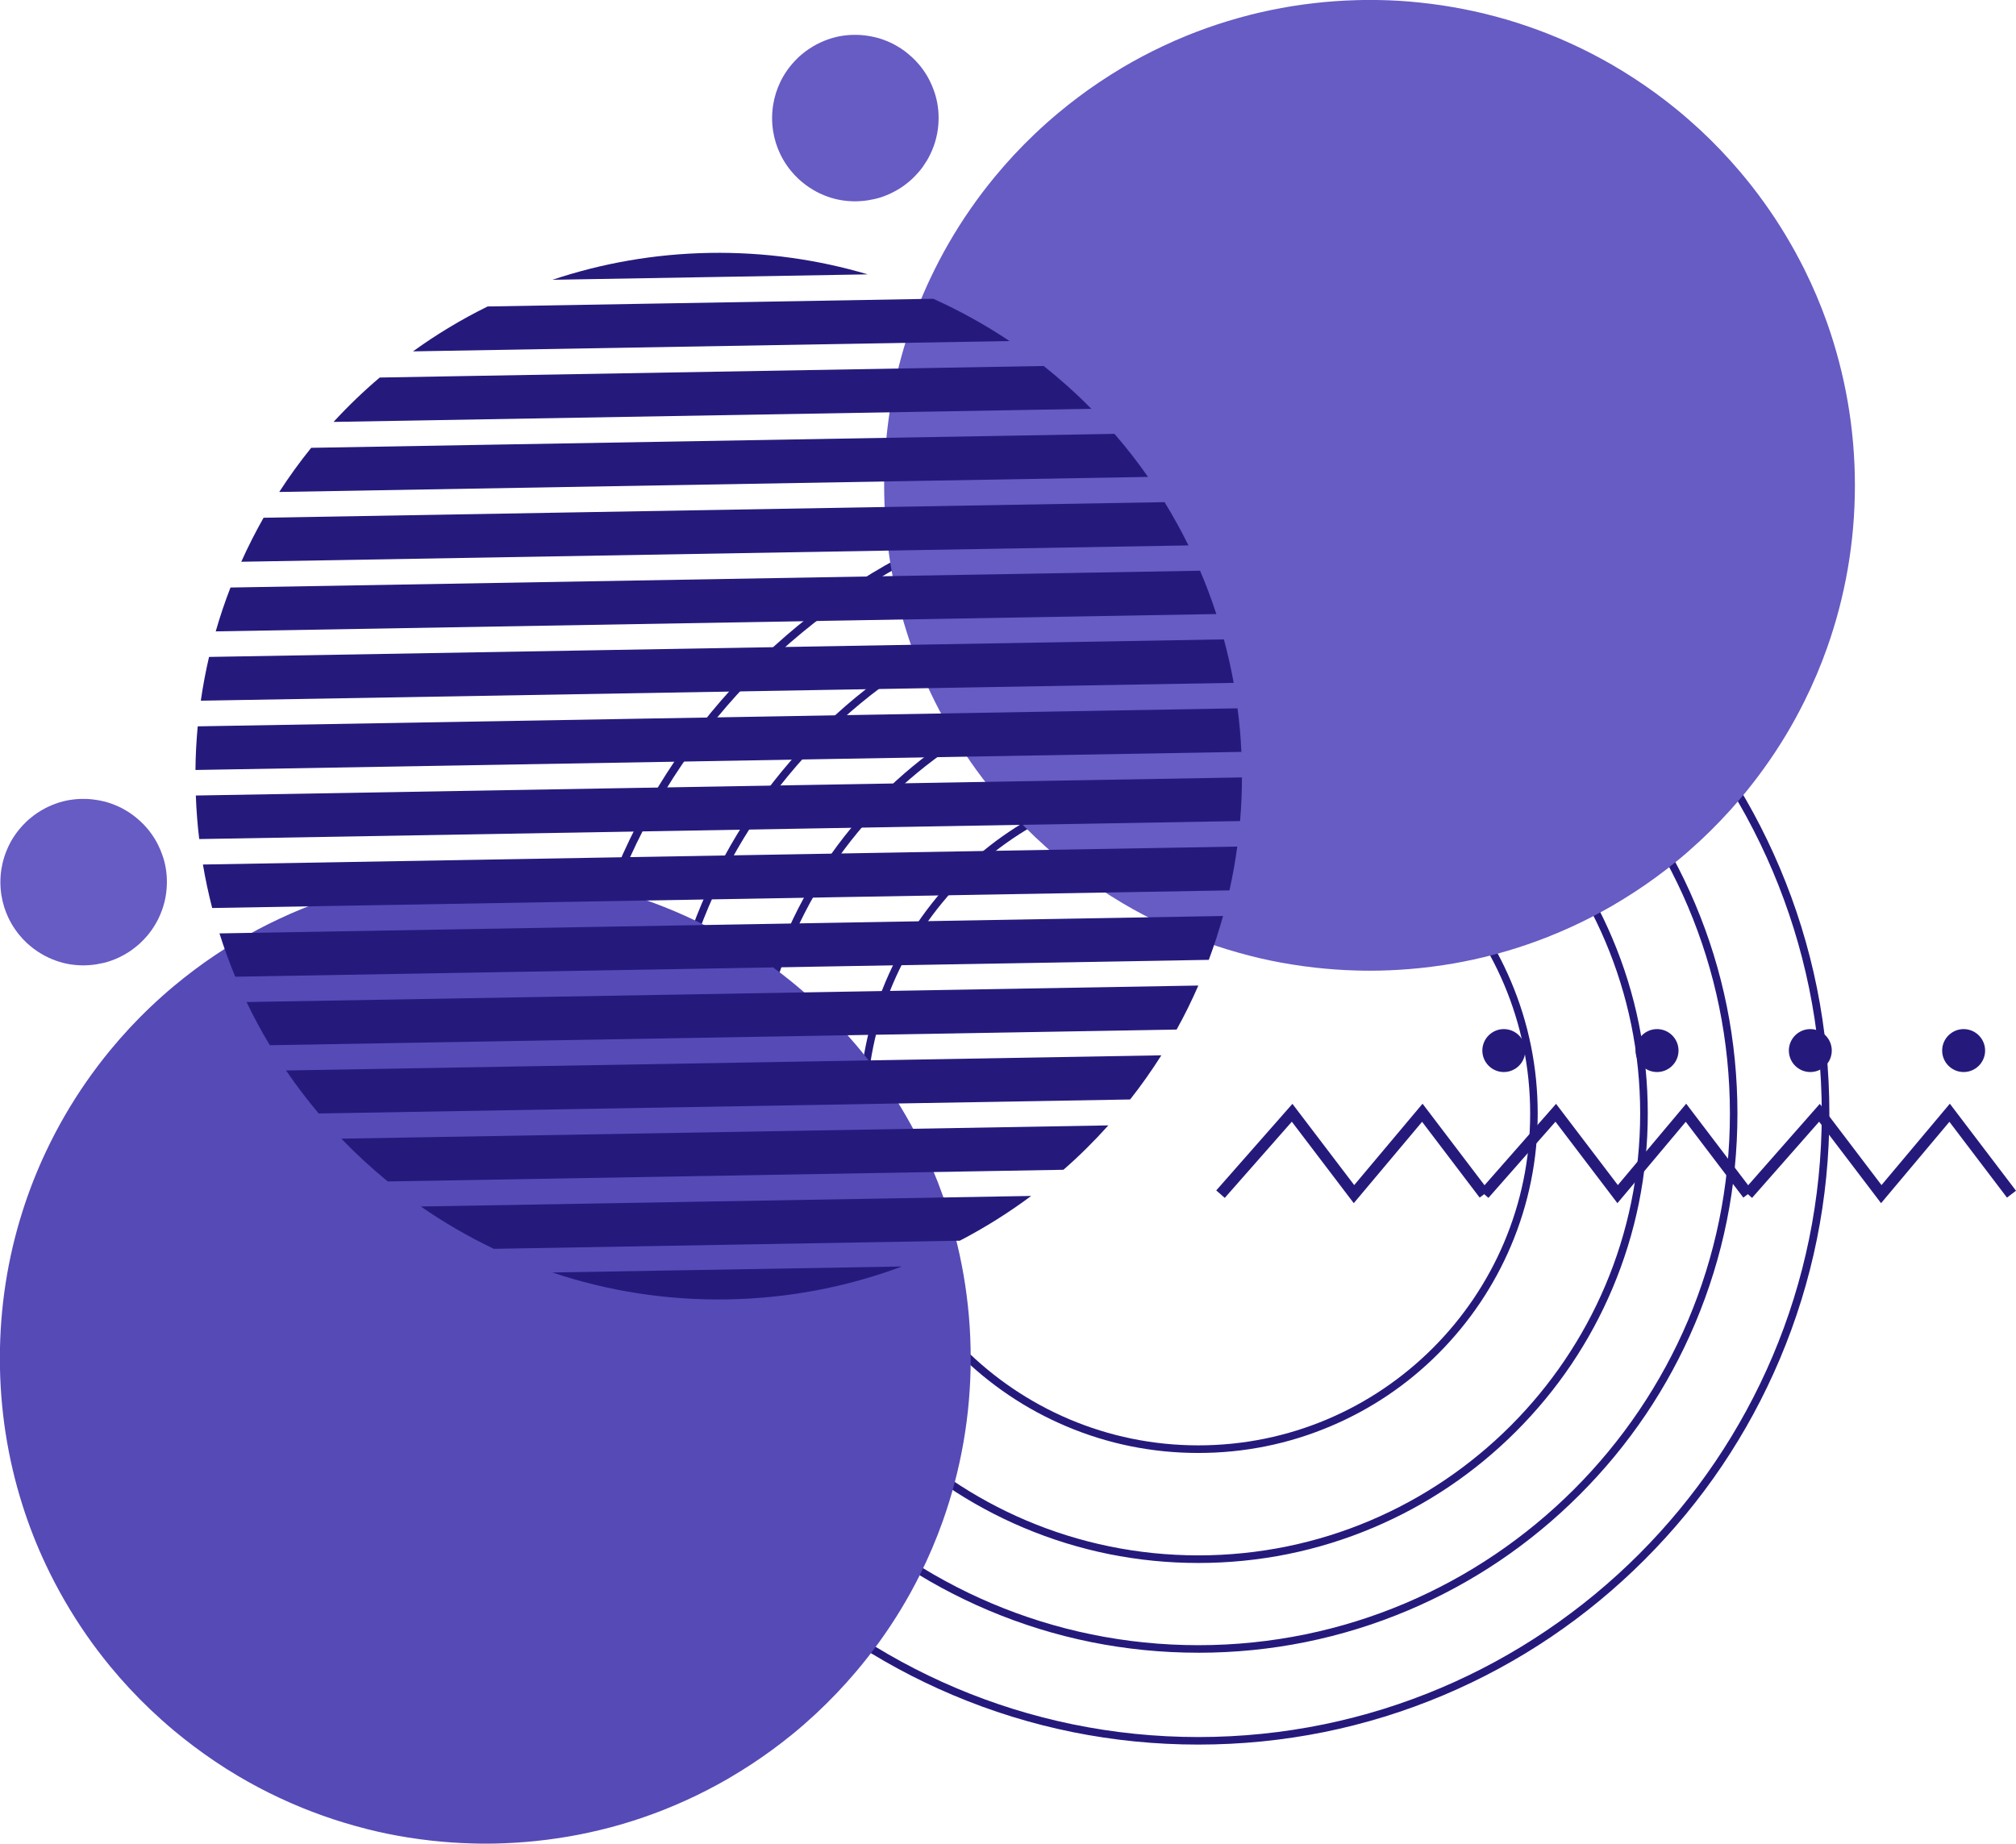
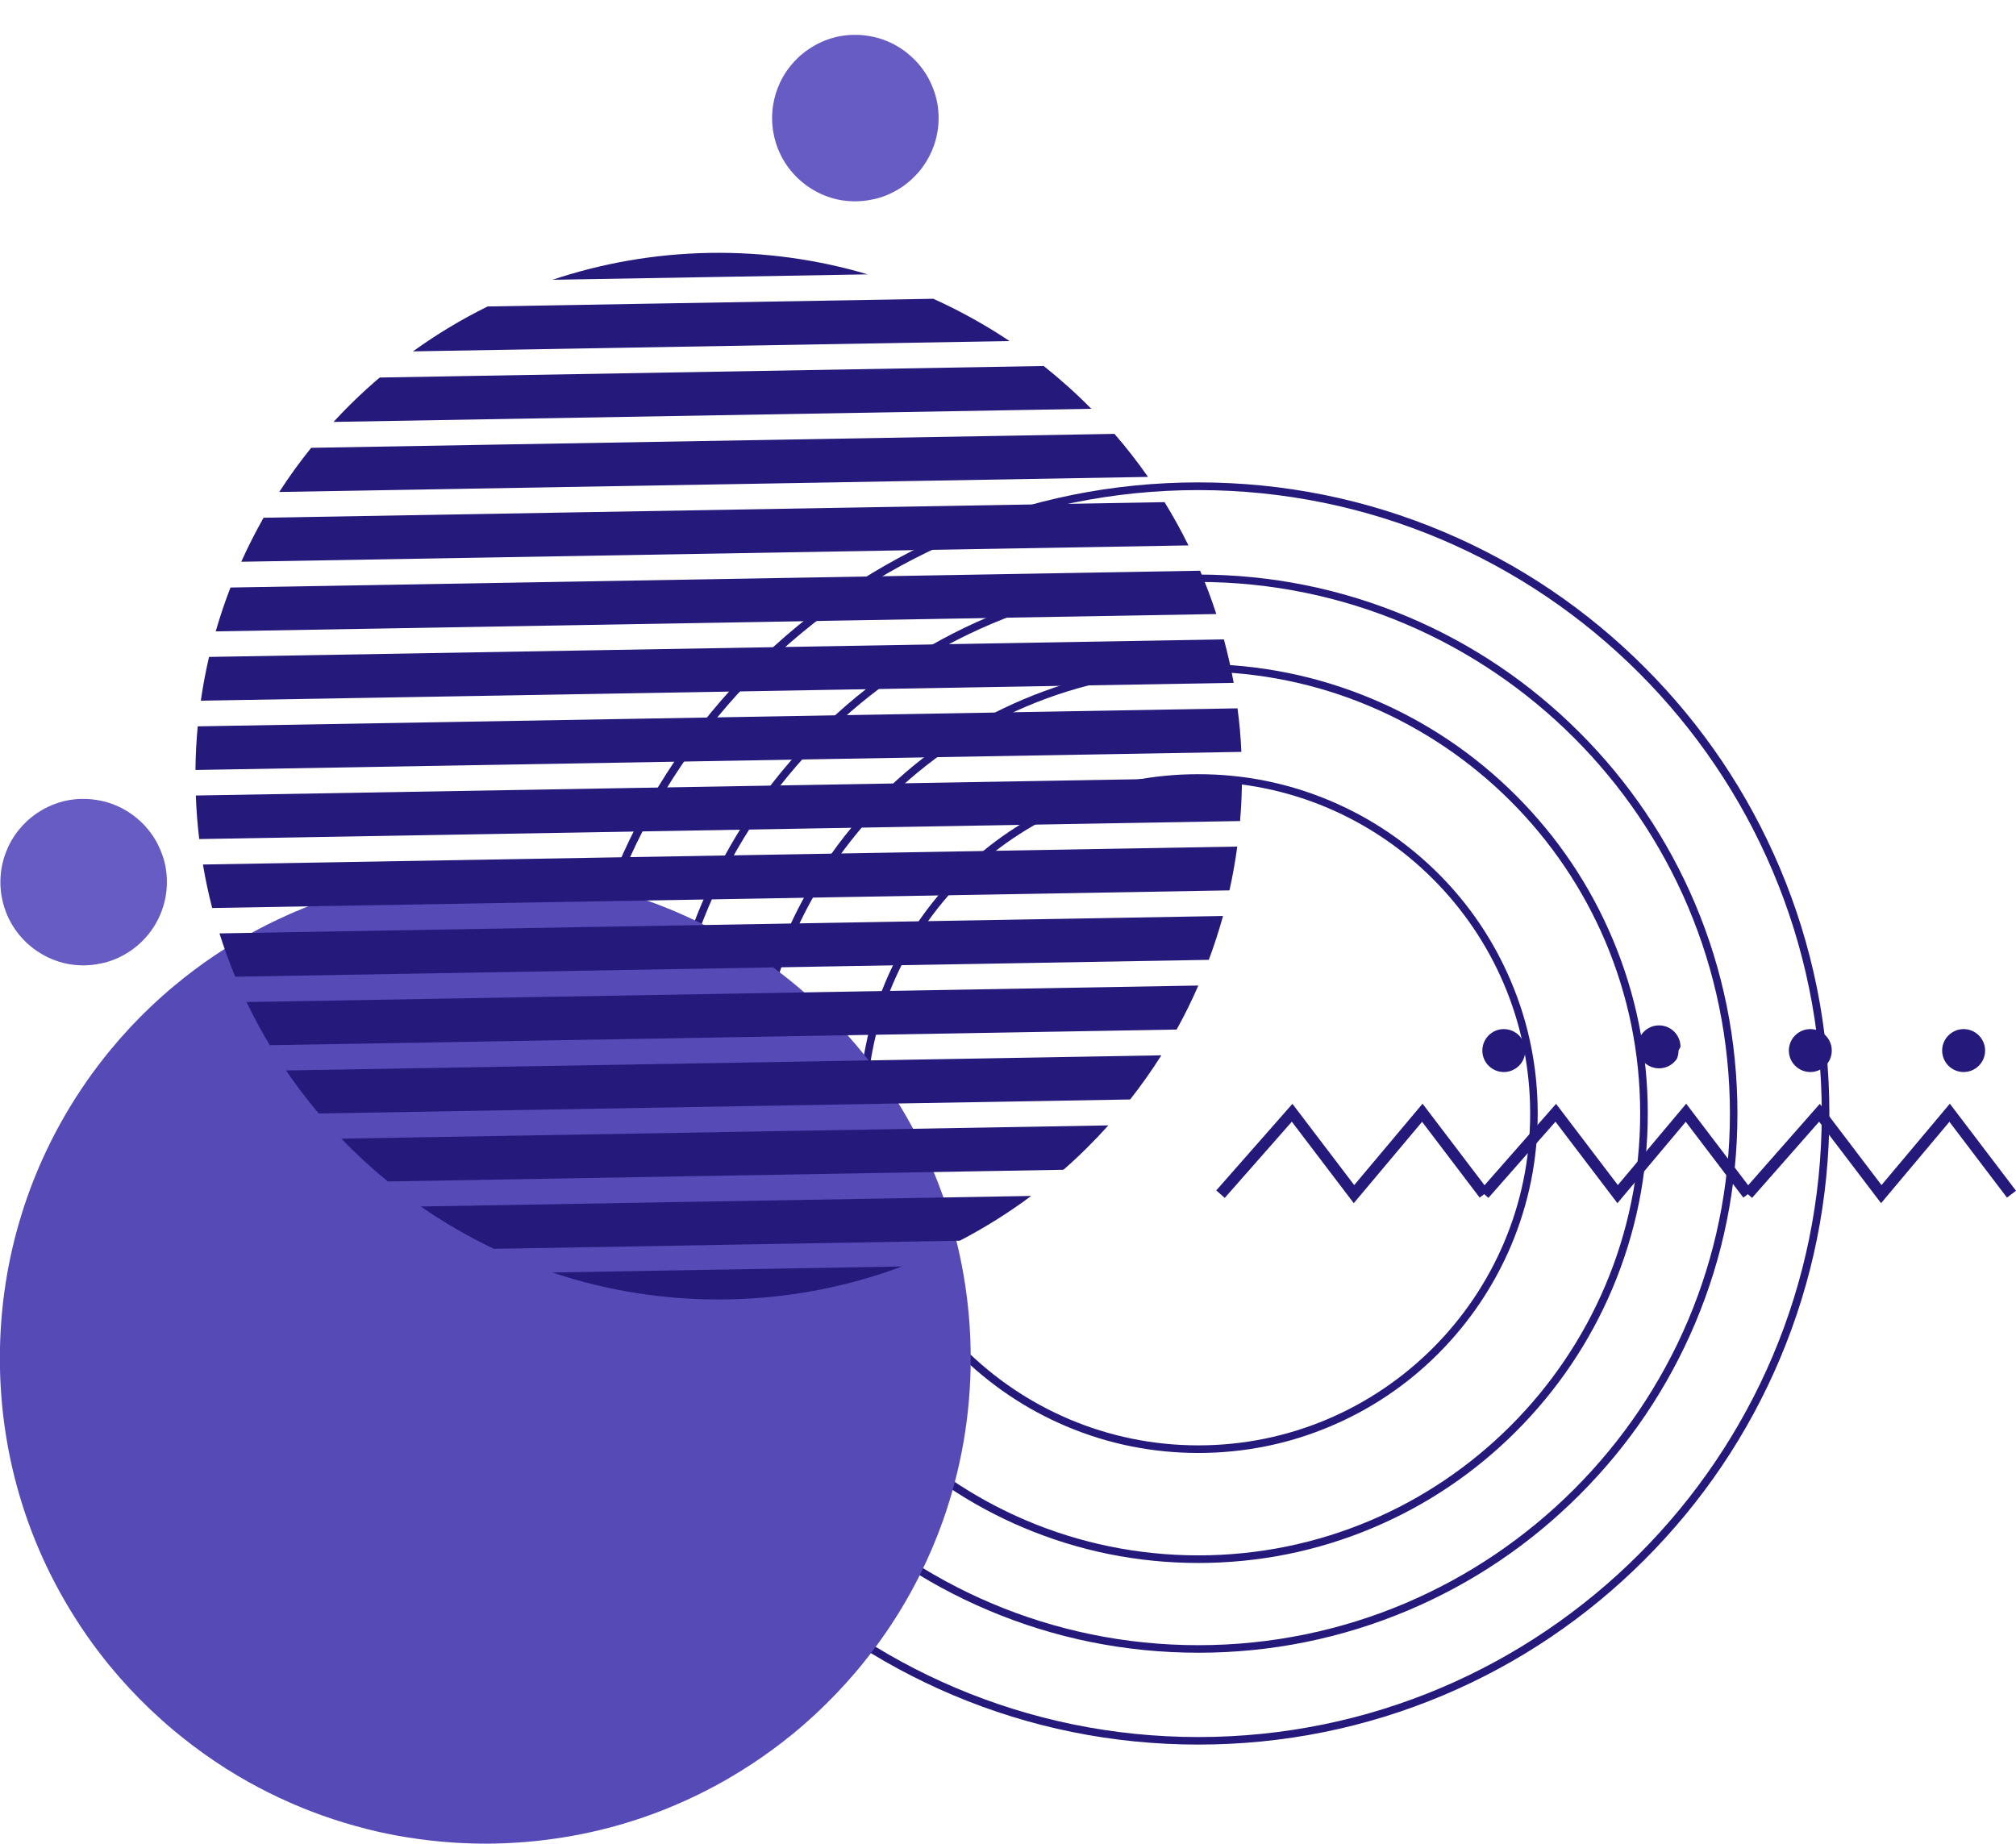
<svg xmlns="http://www.w3.org/2000/svg" id="Layer_2" data-name="Layer 2" viewBox="0 0 1185 1083.92">
  <defs>
    <style> .cls-1 { clip-path: url(#clippath-2); } .cls-2 { fill: none; } .cls-2, .cls-3, .cls-4, .cls-5 { stroke-width: 0px; } .cls-6 { clip-path: url(#clippath-1); } .cls-7 { clip-path: url(#clippath); } .cls-3 { fill: #675bc4; } .cls-4 { fill: #251a7c; } .cls-5 { fill: #564ab7; } </style>
    <clipPath id="clippath">
      <rect class="cls-2" y="469.32" width="99.17" height="98.67" />
    </clipPath>
    <clipPath id="clippath-1">
      <rect class="cls-2" y="511.98" width="571.17" height="571.94" />
    </clipPath>
    <clipPath id="clippath-2">
      <rect class="cls-2" x="1024.5" y="647.98" width="160.5" height="60" />
    </clipPath>
  </defs>
  <g id="Layer_1-2" data-name="Layer 1">
    <path class="cls-4" d="m704.38,1025.59c-50.05,0-98.63-9.79-144.38-29.15-44.16-18.69-83.84-45.45-117.9-79.52-34.06-34.06-60.81-73.76-79.5-117.92-19.35-45.71-29.14-94.31-29.14-144.41s9.79-98.65,29.14-144.41c18.69-44.17,45.44-83.86,79.5-117.92,34.06-34.07,73.74-60.82,117.9-79.52,45.7-19.36,94.29-29.15,144.38-29.15s98.63,9.79,144.38,29.15c44.16,18.69,83.84,45.45,117.9,79.52,34.06,34.06,60.81,73.76,79.5,117.92,19.35,45.71,29.14,94.31,29.14,144.41s-9.79,98.65-29.14,144.41c-18.69,44.17-45.44,83.86-79.5,117.92-34.06,34.07-73.74,60.82-117.9,79.52-45.7,19.31-94.29,29.15-144.38,29.15Zm0-737.48c-202.05,0-366.45,164.44-366.45,366.53s164.4,366.52,366.45,366.52,366.45-164.43,366.45-366.52-164.35-366.53-366.45-366.53Z" />
    <path class="cls-4" d="m704.38,971.59c-42.78,0-84.28-8.38-123.34-24.9-37.73-15.95-71.61-38.81-100.71-67.91-29.1-29.1-51.95-62.99-67.9-100.73-16.52-39.07-24.89-80.58-24.89-123.37s8.37-84.3,24.89-123.37c15.94-37.74,38.8-71.63,67.9-100.73,29.1-29.1,62.98-51.96,100.71-67.91,39.06-16.52,80.56-24.9,123.34-24.9s84.28,8.38,123.34,24.9c37.73,15.95,71.61,38.81,100.71,67.91,29.1,29.1,51.99,62.95,67.94,100.69,16.52,39.07,24.89,80.58,24.89,123.38s-8.38,84.3-24.89,123.37c-15.95,37.74-38.8,71.63-67.9,100.73-29.1,29.1-62.98,51.96-100.71,67.91-39.11,16.53-80.61,24.94-123.39,24.94Zm0-629.48c-172.29,0-312.46,140.2-312.46,312.53s140.17,312.52,312.46,312.52,312.46-140.2,312.46-312.52-140.17-312.53-312.46-312.53Z" />
    <path class="cls-4" d="m704.38,918.83c-35.65,0-70.24-7-102.84-20.78-31.45-13.29-59.7-32.34-83.97-56.61-24.27-24.28-43.31-52.54-56.6-83.99-13.78-32.56-20.77-67.16-20.77-102.86s6.99-70.26,20.77-102.86c13.29-31.45,32.33-59.71,56.6-83.99,24.27-24.28,52.53-43.32,83.97-56.61,32.55-13.78,67.14-20.78,102.84-20.78s70.24,7,102.84,20.78c31.45,13.29,59.7,32.34,83.97,56.61,24.27,24.28,43.31,52.54,56.6,83.99,13.78,32.56,20.77,67.16,20.77,102.86s-6.99,70.26-20.77,102.86c-13.29,31.45-32.33,59.71-56.6,83.99-24.27,24.28-52.53,43.32-83.97,56.61-32.55,13.78-67.14,20.78-102.84,20.78Zm0-524.01c-143.23,0-259.71,116.55-259.71,259.77s116.53,259.77,259.71,259.77,259.71-116.55,259.71-259.77c.04-143.21-116.48-259.77-259.71-259.77Z" />
    <path class="cls-4" d="m704.38,854.16c-26.93,0-53.06-5.27-77.64-15.68-23.74-10.05-45.08-24.45-63.42-42.74-18.33-18.3-32.68-39.65-42.74-63.44-10.41-24.58-15.68-50.72-15.68-77.65s5.27-53.07,15.68-77.66c10.06-23.74,24.45-45.1,42.74-63.44,18.29-18.34,39.64-32.69,63.42-42.74,24.58-10.41,50.71-15.68,77.64-15.68s53.06,5.27,77.64,15.68c23.74,10.05,45.08,24.45,63.42,42.74,18.33,18.3,32.68,39.65,42.74,63.44,10.41,24.58,15.68,50.72,15.68,77.66s-5.27,53.07-15.68,77.65c-10.06,23.74-24.45,45.1-42.74,63.44-18.29,18.34-39.64,32.69-63.42,42.74-24.58,10.41-50.71,15.68-77.64,15.68Zm0-394.65c-107.54,0-195.05,87.53-195.05,195.09s87.51,195.09,195.05,195.09,195.05-87.53,195.05-195.09c.05-107.56-87.47-195.09-195.05-195.09Z" />
-     <path class="cls-3" d="m1090.31,285.37c0,33.44-5.76,65.52-16.3,95.33-3.85,10.9-8.37,21.48-13.46,31.72-6.86,13.82-14.83,26.98-23.78,39.38-4.39,6.11-9.04,12.05-13.91,17.81-7.44,8.77-15.37,17.06-23.79,24.9-4.52,4.17-9.12,8.24-13.91,12.09-7.61,6.2-15.54,12.01-23.78,17.41-4.56,2.96-9.17,5.84-13.91,8.59-7.71,4.43-15.64,8.55-23.79,12.27-4.56,2.08-9.21,4.07-13.91,5.93-7.75,3.06-15.68,5.8-23.78,8.2-4.6,1.37-9.21,2.61-13.91,3.72-7.8,1.86-15.72,3.46-23.79,4.65-4.6.71-9.26,1.29-13.91,1.77-7.84.8-15.77,1.29-23.78,1.46-1.86.05-3.72.05-5.62.05-2.79,0-5.54-.05-8.28-.14-8.02-.22-15.94-.8-23.78-1.68-4.7-.53-9.3-1.15-13.91-1.91-8.06-1.29-15.98-2.92-23.78-4.92-4.69-1.2-9.3-2.48-13.91-3.9-8.1-2.48-15.99-5.32-23.78-8.46-4.7-1.91-9.35-3.94-13.91-6.11-8.15-3.81-16.07-8.02-23.78-12.58-4.74-2.79-9.34-5.71-13.91-8.82-8.24-5.54-16.17-11.52-23.78-17.85-4.79-3.99-9.39-8.15-13.91-12.41-8.41-8.02-16.39-16.57-23.78-25.56-4.87-5.94-9.52-12.05-13.91-18.39-8.99-12.98-16.96-26.71-23.78-41.15-5.41-11.43-10.06-23.3-13.91-35.53-8.55-27.11-13.16-55.99-13.16-85.94s4.6-58.83,13.16-85.94c3.85-12.22,8.5-24.1,13.91-35.53,6.78-14.4,14.74-28.18,23.78-41.16,4.39-6.33,9.04-12.45,13.91-18.38,7.4-8.99,15.32-17.54,23.78-25.56,4.52-4.3,9.12-8.42,13.91-12.4,7.61-6.34,15.54-12.32,23.78-17.85,4.56-3.06,9.17-5.98,13.91-8.81,7.71-4.56,15.64-8.77,23.78-12.58,4.56-2.17,9.21-4.21,13.91-6.11,7.75-3.15,15.68-5.98,23.78-8.46,4.6-1.42,9.21-2.7,13.91-3.9,7.8-1.95,15.72-3.59,23.78-4.92,4.61-.75,9.26-1.37,13.91-1.9,7.84-.89,15.77-1.46,23.78-1.69,2.74-.09,5.54-.13,8.28-.13,1.86,0,3.77,0,5.62.04,8.02.14,15.94.62,23.78,1.46,4.65.49,9.3,1.06,13.91,1.77,8.02,1.24,15.95,2.79,23.79,4.65,4.69,1.15,9.3,2.4,13.91,3.72,8.06,2.39,15.99,5.14,23.78,8.19,4.7,1.86,9.35,3.81,13.91,5.94,8.15,3.72,16.08,7.84,23.79,12.27,4.74,2.74,9.34,5.58,13.91,8.59,8.24,5.41,16.17,11.21,23.78,17.41,4.79,3.9,9.39,7.93,13.91,12.09,8.42,7.8,16.34,16.12,23.79,24.9,4.87,5.76,9.52,11.7,13.91,17.81,8.95,12.41,16.88,25.61,23.78,39.39,5.09,10.23,9.61,20.82,13.46,31.71,10.54,29.9,16.3,62.02,16.3,95.42Z" />
    <g class="cls-7">
      <path class="cls-3" d="m98.1,518.42c0,5.76-.97,11.25-2.79,16.39-.67,1.86-1.42,3.68-2.3,5.45-1.2,2.39-2.57,4.65-4.08,6.78-.75,1.06-1.55,2.08-2.39,3.06-1.29,1.51-2.66,2.93-4.07,4.26-.76.71-1.55,1.42-2.4,2.08-1.28,1.07-2.66,2.08-4.07,3.02-.8.53-1.59,1.02-2.39,1.46-1.33.76-2.7,1.46-4.07,2.13-.8.35-1.59.71-2.4,1.02-1.33.53-2.7,1.02-4.07,1.42-.8.22-1.59.44-2.39.62-1.33.31-2.7.57-4.07.8-.8.13-1.6.22-2.4.31-1.33.14-2.7.22-4.07.27h-2.39c-1.38-.04-2.74-.13-4.07-.27-.8-.09-1.6-.18-2.4-.31-1.37-.22-2.74-.49-4.07-.84-.8-.22-1.59-.44-2.39-.67-1.38-.44-2.74-.93-4.07-1.46-.8-.31-1.6-.67-2.4-1.06-1.42-.67-2.74-1.38-4.07-2.17-.8-.49-1.59-.97-2.39-1.51-1.42-.93-2.79-1.99-4.07-3.06-.84-.67-1.6-1.42-2.4-2.12-1.46-1.38-2.79-2.84-4.07-4.39-.84-1.02-1.64-2.08-2.39-3.15-1.55-2.22-2.92-4.61-4.07-7.05-.93-1.95-1.73-3.98-2.4-6.11-1.46-4.65-2.26-9.61-2.26-14.76s.8-10.1,2.26-14.75c.67-2.08,1.46-4.12,2.4-6.11,1.15-2.48,2.52-4.83,4.07-7.04.75-1.11,1.55-2.12,2.39-3.15,1.29-1.55,2.61-3.01,4.07-4.39.76-.75,1.55-1.46,2.4-2.12,1.28-1.11,2.66-2.12,4.07-3.06.8-.53,1.59-1.02,2.39-1.51,1.33-.8,2.7-1.51,4.07-2.17.8-.35,1.59-.71,2.4-1.06,1.33-.53,2.7-1.02,4.07-1.46.8-.22,1.59-.44,2.39-.66,1.33-.35,2.7-.62,4.07-.84.8-.13,1.6-.22,2.4-.31,1.33-.14,2.7-.27,4.07-.27h2.39c1.38.04,2.74.09,4.07.27.8.09,1.6.18,2.4.31,1.37.22,2.74.49,4.07.8.8.18,1.59.4,2.39.62,1.38.4,2.74.89,4.07,1.42.8.31,1.6.67,2.4,1.02,1.42.62,2.74,1.33,4.07,2.12.8.49,1.59.97,2.39,1.46,1.42.93,2.79,1.95,4.07,3.01.8.67,1.6,1.38,2.4,2.08,1.46,1.33,2.79,2.74,4.07,4.26.84.97,1.64,1.99,2.39,3.06,1.55,2.12,2.92,4.39,4.08,6.78.89,1.77,1.64,3.59,2.3,5.45,1.81,4.88,2.79,10.36,2.79,16.12Z" />
    </g>
    <path class="cls-3" d="m551.71,69.28c0,5.76-.97,11.25-2.79,16.39-.67,1.86-1.42,3.68-2.31,5.45-1.19,2.39-2.57,4.65-4.07,6.78-.75,1.07-1.55,2.08-2.39,3.06-1.29,1.51-2.66,2.93-4.07,4.26-.76.71-1.55,1.42-2.4,2.08-1.28,1.06-2.66,2.08-4.07,3.01-.8.53-1.59,1.02-2.39,1.46-1.33.75-2.7,1.46-4.07,2.12-.8.35-1.59.71-2.4,1.02-1.33.53-2.7,1.02-4.07,1.42-.8.22-1.59.44-2.39.62-1.33.31-2.7.57-4.07.8-.8.13-1.6.22-2.4.31-1.33.14-2.7.22-4.07.27h-2.39c-1.38-.04-2.74-.13-4.07-.27-.8-.09-1.6-.18-2.4-.31-1.37-.22-2.74-.49-4.07-.84-.8-.22-1.59-.44-2.39-.66-1.38-.44-2.74-.93-4.07-1.46-.8-.31-1.6-.67-2.4-1.06-1.42-.67-2.74-1.38-4.07-2.17-.8-.48-1.59-.97-2.39-1.51-1.42-.93-2.79-1.99-4.07-3.06-.84-.67-1.6-1.42-2.4-2.12-1.46-1.38-2.79-2.84-4.07-4.39-.84-1.02-1.64-2.08-2.39-3.15-1.55-2.21-2.92-4.61-4.07-7.04-.93-1.95-1.73-3.99-2.4-6.11-1.46-4.65-2.26-9.61-2.26-14.75s.8-10.1,2.26-14.76c.67-2.08,1.46-4.12,2.4-6.11,1.15-2.48,2.52-4.83,4.07-7.05.75-1.1,1.55-2.12,2.39-3.15,1.29-1.55,2.61-3.01,4.07-4.39.76-.75,1.55-1.46,2.4-2.12,1.28-1.1,2.66-2.12,4.07-3.06.8-.53,1.59-1.02,2.39-1.51,1.33-.8,2.7-1.51,4.07-2.17.8-.35,1.6-.71,2.4-1.06,1.33-.53,2.7-1.02,4.07-1.46.8-.22,1.59-.44,2.39-.67,1.33-.35,2.7-.62,4.07-.84.8-.13,1.6-.22,2.4-.31,1.33-.14,2.7-.27,4.07-.27h2.39c1.38.04,2.74.09,4.07.27.8.09,1.6.18,2.4.31,1.37.22,2.74.49,4.07.8.8.18,1.59.4,2.39.62,1.38.4,2.74.89,4.07,1.42.8.31,1.6.66,2.4,1.02,1.42.62,2.74,1.33,4.07,2.13.8.48,1.59.97,2.39,1.46,1.42.93,2.79,1.95,4.07,3.02.8.66,1.6,1.37,2.4,2.08,1.46,1.33,2.79,2.75,4.07,4.26.84.97,1.64,1.99,2.39,3.06,1.55,2.12,2.92,4.39,4.07,6.78.89,1.77,1.64,3.59,2.31,5.45,1.77,4.88,2.79,10.36,2.79,16.12Z" />
    <g class="cls-6">
      <path class="cls-5" d="m570.58,798.56c0,33.45-5.76,65.52-16.3,95.33-3.85,10.9-8.38,21.49-13.46,31.72-6.87,13.82-14.84,26.98-23.79,39.38-4.39,6.11-9.04,12.05-13.91,17.81-7.44,8.77-15.37,17.05-23.78,24.89-4.52,4.17-9.12,8.24-13.91,12.09-7.62,6.2-15.55,12.01-23.79,17.41-4.56,2.97-9.17,5.85-13.91,8.59-7.71,4.43-15.64,8.55-23.78,12.27-4.56,2.08-9.21,4.07-13.91,5.94-7.76,3.06-15.68,5.8-23.79,8.19-4.6,1.38-9.21,2.61-13.91,3.72-7.8,1.86-15.72,3.45-23.78,4.65-4.61.71-9.26,1.28-13.91,1.77-7.84.8-15.77,1.28-23.79,1.46-1.86.05-3.72.05-5.62.05-2.79,0-5.54-.05-8.28-.14-8.02-.22-15.94-.8-23.78-1.68-4.7-.53-9.3-1.15-13.91-1.9-8.06-1.29-15.99-2.93-23.79-4.92-4.69-1.19-9.3-2.48-13.91-3.9-8.1-2.48-15.99-5.32-23.78-8.46-4.7-1.9-9.35-3.94-13.91-6.11-8.15-3.81-16.08-8.02-23.79-12.58-4.74-2.79-9.34-5.71-13.91-8.81-8.24-5.54-16.17-11.52-23.78-17.85-4.79-3.98-9.39-8.15-13.91-12.4-8.42-8.02-16.39-16.57-23.79-25.56-4.87-5.94-9.52-12.05-13.91-18.39-8.99-12.98-16.96-26.71-23.78-41.15-5.41-11.43-10.06-23.3-13.91-35.53-8.55-27.11-13.16-55.99-13.16-85.94s4.6-58.83,13.16-85.94c3.85-12.22,8.5-24.09,13.91-35.53,6.78-14.4,14.74-28.17,23.78-41.15,4.39-6.33,9.04-12.45,13.91-18.39,7.4-8.99,15.32-17.54,23.79-25.56,4.52-4.3,9.12-8.42,13.91-12.41,7.61-6.33,15.54-12.31,23.78-17.85,4.56-3.06,9.17-5.98,13.91-8.82,7.71-4.56,15.64-8.77,23.79-12.58,4.56-2.17,9.21-4.21,13.91-6.11,7.75-3.15,15.68-5.98,23.78-8.46,4.6-1.42,9.21-2.7,13.91-3.9,7.8-1.95,15.72-3.59,23.79-4.92,4.6-.76,9.26-1.38,13.91-1.91,7.84-.89,15.77-1.46,23.78-1.68,2.74-.09,5.54-.14,8.28-.14,1.86,0,3.77,0,5.62.05,8.02.13,15.94.62,23.79,1.46,4.65.49,9.3,1.07,13.91,1.78,8.02,1.24,15.94,2.79,23.78,4.65,4.69,1.15,9.3,2.39,13.91,3.72,8.06,2.39,15.99,5.14,23.79,8.2,4.69,1.86,9.34,3.81,13.91,5.93,8.15,3.72,16.07,7.84,23.78,12.27,4.74,2.75,9.34,5.58,13.91,8.59,8.24,5.41,16.17,11.21,23.79,17.41,4.78,3.9,9.39,7.93,13.91,12.09,8.41,7.8,16.34,16.12,23.78,24.9,4.87,5.76,9.52,11.69,13.91,17.81,8.95,12.4,16.88,25.6,23.79,39.38,5.09,10.23,9.61,20.82,13.46,31.72,10.54,29.9,16.3,61.97,16.3,95.42Z" />
    </g>
    <path class="cls-4" d="m510.04,161.29l-185.31,3.19c29.1-9.74,60.1-15.24,92.39-15.81,32.29-.54,63.51,3.9,92.92,12.62Z" />
    <path class="cls-4" d="m593.39,200.49l-350.64,6.07c13.82-9.97,28.48-18.83,43.89-26.4l261.93-4.52c15.68,7.05,30.65,15.38,44.82,24.85Z" />
    <path class="cls-4" d="m641.48,240.32l-445.42,7.71c8.51-9.26,17.58-17.98,27.15-26.09l390.28-6.78c9.79,7.8,19.18,16.21,27.99,25.16Z" />
    <path class="cls-4" d="m674.79,280.36l-510.66,8.86c5.8-8.99,12.09-17.68,18.78-25.96l472.17-8.2c7.04,8.11,13.59,16.53,19.71,25.3Z" />
    <path class="cls-4" d="m698.57,320.63l-556.76,9.61c3.99-8.86,8.38-17.5,13.11-25.87l529.61-9.17c5.05,8.24,9.74,16.7,14.04,25.43Z" />
    <path class="cls-4" d="m714.96,360.98l-588.16,10.19c2.52-8.77,5.4-17.36,8.68-25.78l569.92-9.88c3.54,8.28,6.73,16.79,9.56,25.47Z" />
    <path class="cls-4" d="m725.15,401.43l-607.11,10.49c1.24-8.68,2.88-17.28,4.83-25.73l596.53-10.32c2.26,8.42,4.21,16.92,5.76,25.56Z" />
    <path class="cls-4" d="m729.67,442.01l-614.78,10.64c.09-8.64.53-17.19,1.33-25.65l611.19-10.59c1.15,8.42,1.9,16.97,2.26,25.6Z" />
    <path class="cls-4" d="m728.91,482.67l-611.81,10.59c-1.02-8.42-1.68-16.97-1.99-25.6l614.91-10.63c0,8.64-.4,17.19-1.11,25.65Z" />
    <path class="cls-4" d="m722.67,523.43l-597.95,10.36c-2.17-8.37-3.98-16.92-5.45-25.56l608-10.55c-1.19,8.68-2.7,17.28-4.6,25.74Z" />
    <path class="cls-4" d="m710.53,564.27l-572.26,9.92c-3.45-8.33-6.55-16.83-9.26-25.47l589.89-10.23c-2.44,8.77-5.22,17.36-8.37,25.78Z" />
    <path class="cls-4" d="m691.62,605.24l-533.02,9.21c-4.96-8.24-9.52-16.7-13.68-25.38l559.46-9.7c-3.85,8.86-8.1,17.5-12.76,25.87Z" />
    <path class="cls-4" d="m664.29,646.35l-476.95,8.24c-6.82-8.1-13.24-16.52-19.22-25.29l514.51-8.91c-5.67,8.99-11.78,17.63-18.34,25.96Z" />
    <path class="cls-4" d="m625.1,687.68l-397.19,6.87c-9.57-7.84-18.69-16.26-27.28-25.16l450.86-7.8c-8.28,9.21-17.05,17.94-26.4,26.09Z" />
    <path class="cls-4" d="m564.16,729.37l-273.89,4.79c-15.02-7.18-29.36-15.51-42.92-24.9l358.79-6.2c-13.2,9.83-27.23,18.65-41.98,26.31Z" />
    <path class="cls-4" d="m427.74,763.88c-36.05.62-70.73-4.96-103.06-15.82l205.51-3.54c-31.89,11.92-66.39,18.73-102.44,19.36Z" />
    <path class="cls-4" d="m795.74,707.31l-36.41-47.89-39.42,44.79-5.01-4.39,44.78-50.9,36.32,47.76,40.17-47.84,38.89,51.17-5.32,4.03-33.84-44.56-40.17,47.84Z" />
    <path class="cls-4" d="m950.71,707.31l-36.41-47.89-39.42,44.79-4.96-4.39,44.73-50.9,36.32,47.76,40.17-47.84,38.89,51.17-5.31,4.03-33.84-44.56-40.17,47.84Z" />
    <g class="cls-1">
      <path class="cls-4" d="m1105.68,707.31l-36.41-47.89-39.42,44.79-4.96-4.39,44.78-50.9,36.27,47.76,40.17-47.84,38.89,51.17-5.31,4.03-33.84-44.56-40.17,47.84Z" />
    </g>
    <path class="cls-4" d="m896.55,617.6c0,.83-.08,1.65-.24,2.46-.16.81-.4,1.6-.72,2.37s-.7,1.49-1.17,2.18c-.46.69-.98,1.33-1.57,1.91-.59.59-1.22,1.11-1.91,1.57-.69.46-1.42.85-2.18,1.17-.77.32-1.56.56-2.37.72-.81.16-1.64.24-2.46.24s-1.65-.08-2.46-.24c-.81-.16-1.6-.4-2.36-.72s-1.49-.71-2.18-1.17c-.69-.46-1.33-.98-1.91-1.57-.59-.58-1.11-1.22-1.57-1.91-.46-.69-.85-1.42-1.17-2.18s-.56-1.56-.72-2.37c-.16-.81-.24-1.64-.24-2.46s.08-1.65.24-2.46c.16-.81.4-1.6.72-2.36.32-.77.71-1.49,1.17-2.19.46-.69.98-1.32,1.57-1.91s1.22-1.11,1.91-1.57c.69-.46,1.42-.85,2.18-1.17s1.55-.56,2.36-.72c.82-.16,1.64-.24,2.46-.24s1.65.08,2.46.24c.81.16,1.6.4,2.37.72.77.32,1.49.7,2.18,1.17.69.46,1.32.98,1.91,1.57.58.59,1.11,1.22,1.57,1.91.46.69.85,1.42,1.17,2.19.32.77.56,1.55.72,2.36.16.81.24,1.64.24,2.46Z" />
-     <path class="cls-4" d="m986.63,617.6c0,.83-.08,1.65-.24,2.46-.16.81-.4,1.6-.72,2.37s-.7,1.49-1.17,2.18c-.46.69-.98,1.33-1.57,1.91-.58.59-1.22,1.11-1.91,1.57-.69.46-1.42.85-2.18,1.17s-1.56.56-2.37.72c-.81.16-1.63.24-2.46.24s-1.65-.08-2.46-.24c-.82-.16-1.6-.4-2.37-.72-.77-.32-1.49-.71-2.18-1.17-.69-.46-1.33-.98-1.91-1.57-.59-.58-1.11-1.22-1.57-1.91-.46-.69-.85-1.42-1.17-2.18s-.56-1.56-.72-2.37c-.16-.81-.24-1.64-.24-2.46s.08-1.65.24-2.46c.16-.81.4-1.6.72-2.36.32-.77.71-1.49,1.17-2.19.46-.69.98-1.32,1.57-1.91.58-.58,1.22-1.11,1.91-1.57.69-.46,1.42-.85,2.18-1.17.77-.32,1.55-.56,2.37-.72.81-.16,1.63-.24,2.46-.24s1.65.08,2.46.24c.81.16,1.6.4,2.37.72s1.49.7,2.18,1.17c.69.46,1.33.98,1.91,1.57.59.59,1.11,1.22,1.57,1.91.46.69.85,1.42,1.17,2.19.32.77.56,1.55.72,2.36.16.81.24,1.64.24,2.46Z" />
+     <path class="cls-4" d="m986.63,617.6c0,.83-.08,1.65-.24,2.46-.16.81-.4,1.6-.72,2.37c-.46.69-.98,1.33-1.57,1.91-.58.59-1.22,1.11-1.91,1.57-.69.46-1.42.85-2.18,1.17s-1.56.56-2.37.72c-.81.16-1.63.24-2.46.24s-1.65-.08-2.46-.24c-.82-.16-1.6-.4-2.37-.72-.77-.32-1.49-.71-2.18-1.17-.69-.46-1.33-.98-1.91-1.57-.59-.58-1.11-1.22-1.57-1.91-.46-.69-.85-1.42-1.17-2.18s-.56-1.56-.72-2.37c-.16-.81-.24-1.64-.24-2.46s.08-1.65.24-2.46c.16-.81.4-1.6.72-2.36.32-.77.71-1.49,1.17-2.19.46-.69.98-1.32,1.57-1.91.58-.58,1.22-1.11,1.91-1.57.69-.46,1.42-.85,2.18-1.17.77-.32,1.55-.56,2.37-.72.81-.16,1.63-.24,2.46-.24s1.65.08,2.46.24c.81.16,1.6.4,2.37.72s1.49.7,2.18,1.17c.69.46,1.33.98,1.91,1.57.59.59,1.11,1.22,1.57,1.91.46.69.85,1.42,1.17,2.19.32.77.56,1.55.72,2.36.16.81.24,1.64.24,2.46Z" />
    <path class="cls-4" d="m1076.71,617.6c0,.83-.08,1.65-.24,2.46s-.4,1.6-.71,2.37c-.32.77-.71,1.49-1.17,2.18-.46.69-.98,1.33-1.57,1.91-.58.59-1.22,1.11-1.91,1.57-.69.46-1.42.85-2.18,1.17-.77.32-1.56.56-2.37.72-.81.16-1.63.24-2.46.24s-1.65-.08-2.46-.24c-.81-.16-1.6-.4-2.37-.72-.77-.32-1.49-.71-2.18-1.17-.69-.46-1.33-.98-1.91-1.57-.59-.58-1.11-1.22-1.57-1.91-.46-.69-.85-1.42-1.17-2.18-.31-.77-.55-1.56-.71-2.37s-.24-1.64-.24-2.46.08-1.65.24-2.46.4-1.6.71-2.36c.32-.77.71-1.49,1.17-2.19.46-.69.98-1.32,1.57-1.91s1.22-1.11,1.91-1.57c.69-.46,1.42-.85,2.18-1.17.77-.32,1.56-.56,2.37-.72.81-.16,1.63-.24,2.46-.24s1.65.08,2.46.24c.81.16,1.6.4,2.37.72.77.32,1.49.7,2.18,1.17.69.46,1.33.98,1.91,1.57s1.11,1.22,1.57,1.91c.46.69.85,1.42,1.17,2.19.31.77.55,1.55.71,2.36s.24,1.64.24,2.46Z" />
    <path class="cls-4" d="m1166.84,617.6c0,.83-.08,1.65-.24,2.46-.16.81-.4,1.6-.72,2.37s-.7,1.49-1.17,2.18c-.46.69-.98,1.33-1.57,1.91s-1.22,1.11-1.91,1.57c-.69.46-1.42.85-2.18,1.17-.77.32-1.56.56-2.37.72-.81.16-1.64.24-2.46.24s-1.65-.08-2.46-.24c-.81-.16-1.6-.4-2.36-.72s-1.49-.71-2.18-1.17c-.69-.46-1.33-.98-1.92-1.57s-1.11-1.22-1.57-1.91-.85-1.42-1.17-2.18c-.32-.77-.56-1.56-.72-2.37s-.24-1.64-.24-2.46.08-1.65.24-2.46.4-1.6.72-2.36c.32-.77.71-1.49,1.17-2.19.46-.69.98-1.32,1.57-1.91.59-.58,1.22-1.11,1.92-1.57.69-.46,1.42-.85,2.18-1.17s1.55-.56,2.36-.72c.81-.16,1.64-.24,2.46-.24s1.65.08,2.46.24c.81.16,1.6.4,2.37.72.77.32,1.49.7,2.18,1.17.69.46,1.32.98,1.91,1.57.58.59,1.11,1.22,1.57,1.91.46.69.85,1.42,1.17,2.19.32.77.56,1.55.72,2.36.16.81.24,1.64.24,2.46Z" />
  </g>
</svg>